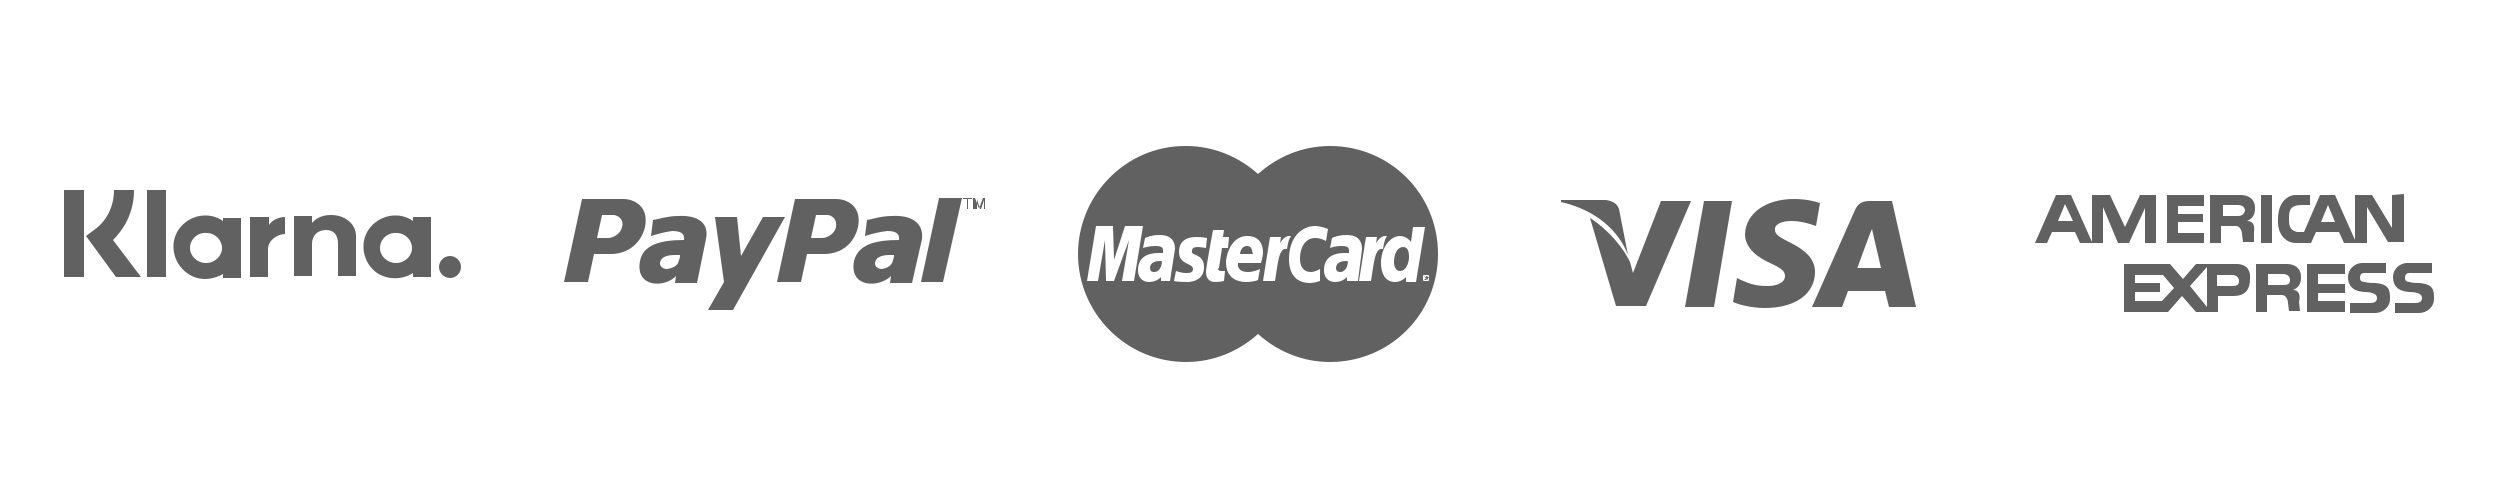
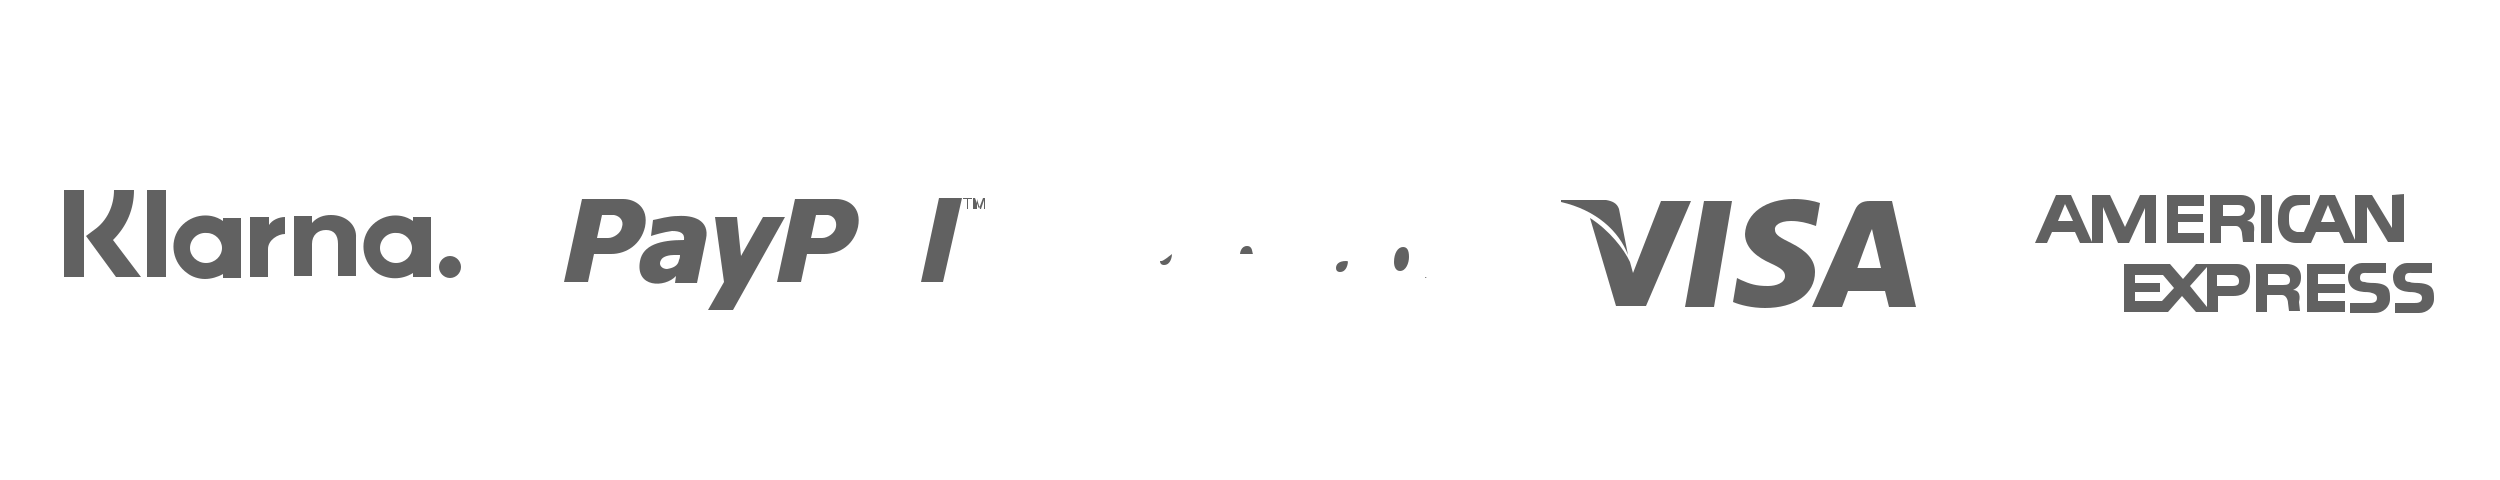
<svg xmlns="http://www.w3.org/2000/svg" version="1.1" id="Layer_1" x="0px" y="0px" viewBox="0 0 250 48" style="enable-background:new 0 0 250 48;" xml:space="preserve">
  <style type="text/css">
	.st0{display:none;}
	.st1{display:inline;fill:#4D4C4D;}
	.st2{fill:#616161;}
</style>
  <g id="Layer_2_00000160887546011031619950000006247762130689288632_" class="st0">
-     <rect x="29" class="st1" width="192" height="48" />
-   </g>
+     </g>
  <g id="Layer_1_1_">
    <g>
      <g>
        <g>
-           <path class="st2" d="M133,14.6c-2.8,0-5.3,1.1-7.2,2.8c-1.9-1.7-4.4-2.8-7.2-2.8c0,0,0,0-0.1,0c-5.9,0-10.7,4.9-10.7,10.8      c0,5.9,4.8,10.8,10.8,10.8c2.8,0,5.3-1.1,7.2-2.8c0,0,0,0,0,0h0c0,0,0,0,0,0c1.9,1.7,4.4,2.8,7.2,2.8c6,0,10.8-4.8,10.8-10.8      c0,0,0,0,0,0C143.8,19.4,139,14.6,133,14.6z M112.2,28.1l0.7-4.1l-1.5,4.1h-0.8l-0.1-4.1l-0.7,4.1h-1.1l0.9-5.5h1.7l0.1,3.4      l1.1-3.4h1.8l-0.9,5.5H112.2z M116.1,28.1l0-0.4c0,0-0.4,0.5-1.2,0.5c-0.4,0-1.1-0.2-1.1-1.2c0-1.3,1-1.7,2-1.7      c0.2,0,0.5,0,0.5,0s0-0.1,0-0.3c0-0.3-0.3-0.4-0.7-0.4c-0.8,0-1.3,0.2-1.3,0.2l0.2-1c0,0,0.6-0.3,1.4-0.3c0.4,0,1.6,0,1.6,1.4      l-0.5,3.2L116.1,28.1C116.1,28.1,116.1,28.1,116.1,28.1z M120.4,26.7c0,1.5-1.5,1.5-1.7,1.5c-1,0-1.3-0.1-1.3-0.1l0.2-1      c0,0,0.5,0.2,1,0.2c0.3,0,0.7,0,0.7-0.4c0-0.6-1.4-0.4-1.4-1.7c0-1.2,0.9-1.5,1.7-1.5c0.7,0,1.1,0.1,1.1,0.1l-0.1,1      c0,0-0.6-0.1-0.8-0.1c-0.4,0-0.6,0.1-0.6,0.4C119,25.6,120.4,25.3,120.4,26.7z M122.2,27.1c0.1,0,0.2,0,0.3,0l-0.1,1      c-0.1,0-0.4,0.1-0.9,0.1c-0.5,0-0.9-0.3-0.9-1c0-0.5,0.7-4.2,0.7-4.2h1.1l-0.1,0.7h0.6l-0.1,1.1h-0.6l-0.3,2      C121.7,26.9,121.8,27.1,122.2,27.1z M124.7,23.6c1.3,0,1.6,0.9,1.6,1.7c0,0.3-0.2,1-0.2,1h-2.3c0,0-0.2,0.9,1,0.9      c0.6,0,1.2-0.3,1.2-0.3l-0.2,1.1c0,0-0.4,0.2-1.2,0.2c-0.9,0-2-0.4-2-2C122.7,24.8,123.5,23.6,124.7,23.6z M127.5,28.1h-1.2      l0.7-4.4h1.1l-0.1,0.6c0,0,0.4-0.7,0.9-0.7c0.1,0,0.2,0,0.2,0c-0.2,0.3-0.3,0.6-0.4,1.3C127.9,24.7,127.8,26.2,127.5,28.1z       M132,28.1c0,0-0.6,0.2-1,0.2c-1.4,0-2.1-0.9-2.1-2.4c0-2.2,1.3-3.3,2.6-3.3c0.6,0,1.3,0.3,1.3,0.3l-0.2,1.2      c0,0-0.5-0.3-1.1-0.3c-0.8,0-1.5,0.7-1.5,2.1c0,0.7,0.3,1.3,1.1,1.3c0.4,0,0.9-0.3,0.9-0.3L132,28.1z M134.7,28.1l0-0.4      c0,0-0.4,0.5-1.2,0.5c-0.4,0-1.1-0.2-1.1-1.2c0-1.3,1-1.7,2-1.7c0.2,0,0.5,0,0.5,0s0-0.1,0-0.3c0-0.3-0.3-0.4-0.7-0.4      c-0.8,0-1.2,0.2-1.2,0.2l0.2-1c0,0,0.6-0.3,1.4-0.3c0.4,0,1.6,0,1.6,1.4l-0.4,3.2C135.7,28.1,134.7,28.1,134.7,28.1z       M137.1,28.1h-1.2l0.7-4.4h1.1l-0.1,0.6c0,0,0.4-0.7,0.9-0.7c0.1,0,0.2,0,0.2,0c-0.2,0.3-0.3,0.6-0.4,1.3      C137.5,24.7,137.4,26.2,137.1,28.1z M140.6,28.1l0-0.4c0,0-0.4,0.5-1.1,0.5c-1,0-1.4-0.9-1.4-1.9c0-1.5,0.9-2.7,1.9-2.7      c0.7,0,1.1,0.6,1.1,0.6l0.2-1.5l1.2,0l-0.9,5.5H140.6z M142.9,28c0,0.1-0.1,0.1-0.1,0.1c-0.1,0-0.1,0-0.2,0c-0.1,0-0.1,0-0.2,0      c-0.1,0-0.1-0.1-0.1-0.1c0-0.1,0-0.1,0-0.2c0-0.1,0-0.1,0-0.2c0-0.1,0.1-0.1,0.1-0.1c0.1,0,0.1,0,0.2,0c0.1,0,0.1,0,0.2,0      c0.1,0,0.1,0.1,0.1,0.1c0,0.1,0,0.1,0,0.2C142.9,27.9,142.9,27.9,142.9,28z" />
-         </g>
+           </g>
      </g>
      <g>
        <g>
-           <path class="st2" d="M116,26.1c-0.8,0-1,0.4-1,0.7c0,0.2,0.1,0.4,0.4,0.4c0.7,0,0.8-0.9,0.8-1.1C116.2,26.2,116.2,26.1,116,26.1      z" />
+           <path class="st2" d="M116,26.1c0,0.2,0.1,0.4,0.4,0.4c0.7,0,0.8-0.9,0.8-1.1C116.2,26.2,116.2,26.1,116,26.1      z" />
        </g>
      </g>
      <g>
        <g>
          <path class="st2" d="M124.7,24.6c-0.6,0-0.7,0.7-0.7,0.8h1.3C125.2,25.3,125.3,24.6,124.7,24.6z" />
        </g>
      </g>
      <g>
        <g>
          <path class="st2" d="M140.3,24.7c-0.5,0-0.9,0.6-0.9,1.5c0,0.5,0.2,0.9,0.6,0.9c0.6,0,0.9-0.8,0.9-1.4      C140.9,25,140.7,24.7,140.3,24.7z" />
        </g>
      </g>
      <g>
        <g>
-           <path class="st2" d="M142.8,27.7c0,0-0.1-0.1-0.1-0.1c0,0-0.1,0-0.1,0c0,0-0.1,0-0.1,0c0,0-0.1,0.1-0.1,0.1c0,0,0,0.1,0,0.1      s0,0.1,0,0.1c0,0,0.1,0.1,0.1,0.1c0,0,0.1,0,0.1,0c0.1,0,0.1,0,0.1,0c0,0,0.1-0.1,0.1-0.1c0,0,0-0.1,0-0.1      C142.9,27.8,142.9,27.7,142.8,27.7z M142.7,28L142.7,28c-0.1-0.1-0.1-0.1-0.1-0.1c0,0,0,0-0.1,0h0V28h-0.1v-0.4h0.1      c0,0,0.1,0,0.1,0c0,0,0,0,0,0s0,0,0,0.1c0,0,0,0,0,0.1c0,0,0,0-0.1,0c0,0,0,0,0,0C142.7,27.9,142.7,27.9,142.7,28L142.7,28      L142.7,28C142.7,28,142.7,28,142.7,28z" />
-         </g>
+           </g>
      </g>
      <g>
        <g>
          <path class="st2" d="M134.6,26.1c-0.8,0-1,0.4-1,0.7c0,0.2,0.1,0.4,0.4,0.4c0.7,0,0.8-0.9,0.8-1.1      C134.8,26.2,134.8,26.1,134.6,26.1z" />
        </g>
      </g>
      <g>
        <g>
          <path class="st2" d="M142.7,27.7C142.7,27.7,142.6,27.7,142.7,27.7C142.6,27.7,142.6,27.7,142.7,27.7L142.7,27.7l-0.2,0v0.1      L142.7,27.7C142.6,27.8,142.6,27.8,142.7,27.7C142.7,27.8,142.7,27.7,142.7,27.7C142.7,27.7,142.7,27.7,142.7,27.7z" />
        </g>
      </g>
    </g>
    <g>
      <g>
        <g>
          <polygon class="st2" points="170.4,20.1 168.5,30.7 171.4,30.7 173.2,20.1     " />
        </g>
      </g>
      <g>
        <g>
          <path class="st2" d="M166.1,20.1l-2.8,7.2l-0.3-1.1c-0.6-1.3-2.1-3.2-4-4.4l2.6,8.8l3,0l4.5-10.5L166.1,20.1z" />
        </g>
      </g>
      <g>
        <g>
          <path class="st2" d="M161.9,20.9c-0.2-0.6-0.7-0.8-1.3-0.9h-4.5l0,0.2c3.5,0.8,5.8,2.9,6.7,5.3L161.9,20.9z" />
        </g>
      </g>
      <g>
        <g>
          <path class="st2" d="M179.1,22.1c0.9,0,1.6,0.2,2.2,0.4l0.3,0.1l0.4-2.3c-0.6-0.2-1.5-0.4-2.6-0.4c-2.8,0-4.8,1.4-4.9,3.5      c0,1.5,1.4,2.4,2.5,2.9c1.1,0.5,1.5,0.8,1.5,1.3c0,0.7-0.9,1-1.7,1c-1.2,0-1.8-0.2-2.7-0.6l-0.4-0.2l-0.4,2.4      c0.7,0.3,1.9,0.6,3.2,0.6c3,0,5-1.4,5-3.6c0-1.2-0.8-2.1-2.4-2.9c-1-0.5-1.6-0.8-1.6-1.3C177.4,22.6,177.9,22.1,179.1,22.1z" />
        </g>
      </g>
      <g>
        <g>
          <path class="st2" d="M189.2,20.1H187c-0.7,0-1.2,0.2-1.5,0.9l-4.3,9.7h3c0,0,0.5-1.3,0.6-1.6c0.3,0,3.3,0,3.7,0      c0.1,0.4,0.4,1.6,0.4,1.6h2.7L189.2,20.1z M185.7,26.9c0.2-0.6,1.1-3,1.1-3c0,0,0.2-0.6,0.4-1l0.2,0.9c0,0,0.6,2.5,0.7,3H185.7z      " />
        </g>
      </g>
    </g>
    <g>
      <g>
        <polygon class="st2" points="230.7,26.4 234.5,26.4 234.5,27.4 231.8,27.4 231.8,28.4 234.5,28.4 234.5,29.3 231.8,29.3      231.8,30.1 234.5,30.1 234.5,31.2 230.7,31.2    " />
        <path class="st2" d="M241.9,28.3c1.5,0.1,1.5,0.8,1.5,1.6c0,0.8-0.7,1.4-1.5,1.4h-2.4v-1h1.9c0.3,0,0.8,0,0.8-0.5     c0-0.2-0.1-0.4-0.5-0.5c-0.2-0.1-0.7-0.1-0.8-0.1c-1.2-0.1-1.6-0.7-1.6-1.5c0-0.8,0.7-1.4,1.4-1.4h2.5v1h-1.9     c-0.4,0-0.8-0.1-0.8,0.5c0,0.3,0.2,0.4,0.5,0.4C241.1,28.3,241.8,28.3,241.9,28.3z" />
        <path class="st2" d="M237.5,28.3c1.5,0.1,1.5,0.8,1.5,1.6c0,0.8-0.7,1.4-1.5,1.4H235v-1h1.9c0.3,0,0.8,0,0.8-0.5     c0-0.2-0.1-0.4-0.5-0.5c-0.2-0.1-0.7-0.1-0.8-0.1c-1.2-0.1-1.6-0.7-1.6-1.5c0-0.8,0.7-1.4,1.4-1.4h2.4v1h-1.8     c-0.4,0-0.8-0.1-0.8,0.5c0,0.3,0.2,0.4,0.5,0.4C236.7,28.3,237.4,28.3,237.5,28.3z" />
        <path class="st2" d="M223.7,26.4h-4.1l-1.3,1.5l-1.3-1.5h-4.6v4.8h4.4l1.4-1.6l1.4,1.6h2.2v-1.6h1.5c0.6,0,1.7-0.1,1.7-1.7     C225.1,26.7,224.3,26.4,223.7,26.4z M216.2,30.1h-2.7v-0.9h2.5v-0.9h-2.5v-0.8h2.8l1.1,1.3L216.2,30.1z M220.7,30.7l-1.7-2.1     l1.7-1.9V30.7z M223.2,28.6h-1.5v-1.1h1.5c0.5,0,0.7,0.3,0.7,0.6S223.8,28.6,223.2,28.6z" />
        <path class="st2" d="M229.3,29c0.7-0.3,0.8-0.8,0.8-1.3c0-1-0.8-1.3-1.4-1.3h-3.1v4.8h1.1v-1.7h1.5c0.4,0,0.6,0.5,0.6,0.8     l0.1,0.8h1.1l-0.1-0.9C230.1,29.4,229.8,29,229.3,29z M228.3,28.5h-1.5v-1.1h1.5c0.5,0,0.7,0.3,0.7,0.6     C229,28.4,228.8,28.5,228.3,28.5z" />
        <rect x="226.1" y="19.5" class="st2" width="1.1" height="4.8" />
        <polygon class="st2" points="216.7,19.5 220.4,19.5 220.4,20.6 217.8,20.6 217.8,21.4 220.3,21.4 220.3,22.2 217.8,22.2      217.8,23.3 220.4,23.3 220.4,24.3 216.7,24.3    " />
        <path class="st2" d="M224.7,22.1c0.7-0.3,0.8-0.8,0.8-1.3c0-1-0.8-1.3-1.4-1.3h-3.1v4.8h1.1v-1.7h1.5c0.4,0,0.6,0.5,0.6,0.8     l0.1,0.8h1.1v-1C225.5,22.5,225.3,22.1,224.7,22.1z M223.8,21.6h-1.5v-1.1h1.5c0.5,0,0.7,0.3,0.7,0.6     C224.4,21.4,224.2,21.6,223.8,21.6z" />
        <path class="st2" d="M214,19.5l-1.5,3.2l-1.5-3.2h-1.8v4.7l-2.1-4.7h-1.5l-2.1,4.8h1.2l0.5-1.1h2.3l0.5,1.1h2.3v-3.6l1.5,3.6h1.1     l1.6-3.5v3.5h1.1v-4.8H214L214,19.5z M205.8,22.1l0.7-1.7l0.8,1.7H205.8z" />
        <path class="st2" d="M239.2,19.5v3.3l-2-3.3h-1.7V24l-2-4.5h-1.5l-1.6,3.7c0,0-0.7,0-0.7,0c-0.3-0.1-0.8-0.2-0.8-1.1v-0.4     c0-1.1,0.6-1.2,1.4-1.2h0.7v-1h-1.5c-0.5,0-1.7,0.5-1.7,2.4c-0.1,1.3,0.6,2.4,1.8,2.4h1.5l0.5-1.1h2.3l0.5,1.1h2.3v-3.6l2.1,3.5     h1.6v-4.8L239.2,19.5L239.2,19.5z M232.1,22.2l0.7-1.7l0.7,1.7H232.1z" />
      </g>
    </g>
  </g>
  <g>
    <path class="st2" d="M13.4,19h-2c0,1.6-0.7,3.1-2,4l-0.8,0.6l3,4.1h2.5L11.3,24C12.7,22.6,13.4,20.9,13.4,19z" />
    <polygon class="st2" points="6.4,27.7 8.4,27.7 8.4,19 6.4,19 6.4,27.7  " />
    <polygon class="st2" points="14.7,27.7 16.6,27.7 16.6,19 14.7,19 14.7,27.7  " />
    <path class="st2" d="M33.1,21.5c-0.7,0-1.4,0.2-1.9,0.8v-0.7h-1.8v6h1.8v-3.2c0-0.9,0.6-1.4,1.4-1.4c0.8,0,1.2,0.5,1.2,1.4v3.2h1.8   v-3.8C35.7,22.5,34.6,21.5,33.1,21.5L33.1,21.5z" />
    <path class="st2" d="M20.6,26.3c-0.9,0-1.6-0.7-1.6-1.5c0-0.9,0.8-1.6,1.7-1.5c0.8,0,1.5,0.7,1.5,1.5   C22.2,25.6,21.5,26.3,20.6,26.3z M22.3,21.7v0.4c-1.4-1-3.4-0.6-4.4,0.8c-1,1.4-0.6,3.4,0.8,4.4c0.5,0.4,1.2,0.6,1.8,0.6   c0.6,0,1.3-0.2,1.8-0.5v0.4h1.8v-6H22.3z" />
    <path class="st2" d="M26.9,22.5v-0.8H25v6h1.8v-2.8c0-0.9,1-1.5,1.7-1.5h0v-1.7C27.9,21.7,27.2,22,26.9,22.5z" />
    <path class="st2" d="M39.6,26.3c-0.9,0-1.6-0.7-1.6-1.5c0-0.9,0.8-1.6,1.7-1.5c0.8,0,1.5,0.7,1.5,1.5   C41.2,25.6,40.5,26.3,39.6,26.3z M41.3,21.7v0.4c-1.4-1-3.4-0.6-4.4,0.8c-1,1.4-0.6,3.4,0.8,4.4c1.1,0.7,2.5,0.7,3.6,0v0.4h1.8v-6   H41.3z" />
    <path class="st2" d="M45,25.6c-0.6,0-1.1,0.5-1.1,1.1c0,0.6,0.5,1.1,1.1,1.1c0.6,0,1.1-0.5,1.1-1.1c0,0,0,0,0,0   C46.1,26.1,45.6,25.6,45,25.6C45,25.6,45,25.6,45,25.6z" />
  </g>
  <g>
-     <path class="st2" d="M89.2,21.6c-1.1,0-1.9,0.3-2.5,0.4l-0.2,1.6c0.3-0.1,1.3-0.4,2.2-0.5c0.8,0,1.3,0.2,1.2,0.9   c-2.5,0-4.1,0.5-4.5,2.1c-0.5,2.7,2.5,2.7,3.7,1.5l-0.1,0.7h2.2l1-4.4C92.4,22,90.7,21.5,89.2,21.6z M89.3,26   c-0.1,0.6-0.6,0.8-1.1,0.9c-0.5,0-0.9-0.4-0.6-0.9c0.2-0.4,0.9-0.5,1.3-0.5c0.2,0,0.4,0,0.5,0C89.4,25.6,89.4,25.8,89.3,26z" />
    <polygon class="st2" points="93.9,19.8 92.1,28.2 94.3,28.2 96.2,19.8  " />
    <path class="st2" d="M83.6,19.9h-4.1l-1.8,8.3h2.4l0.6-2.8h1.7c1.7,0,3-1,3.4-2.7C86.2,20.7,84.8,19.9,83.6,19.9z M83.6,22.7   c-0.1,0.6-0.8,1.1-1.4,1.1h-1.1l0.5-2.3h1.2C83.4,21.6,83.7,22.1,83.6,22.7z" />
    <path class="st2" d="M67.8,21.6c-1,0-1.9,0.3-2.5,0.4l-0.2,1.6c0.3-0.1,1.3-0.4,2.1-0.5c0.8,0,1.3,0.2,1.2,0.9   c-2.4,0-4.1,0.5-4.4,2.1c-0.5,2.7,2.5,2.7,3.6,1.5l-0.1,0.7h2.2l0.9-4.4C71,22,69.3,21.5,67.8,21.6z M67.9,26   c-0.1,0.6-0.6,0.8-1.2,0.9c-0.5,0-0.9-0.4-0.6-0.9c0.2-0.4,0.9-0.5,1.3-0.5c0.2,0,0.4,0,0.6,0C68,25.6,68,25.8,67.9,26z" />
    <polygon class="st2" points="71.5,21.7 73.7,21.7 74.1,25.6 76.3,21.7 78.5,21.7 73.3,31 70.8,31 72.4,28.2  " />
    <path class="st2" d="M62.3,19.9h-4.1l-1.8,8.3h2.4l0.6-2.8h1.7c1.6,0,3-1,3.4-2.7C64.9,20.7,63.5,19.9,62.3,19.9z M62.2,22.7   c-0.1,0.6-0.8,1.1-1.4,1.1h-1.1l0.5-2.3h1.2C62,21.6,62.4,22.1,62.2,22.7z" />
    <path class="st2" d="M96.7,20.9v-1h-0.4v-0.1h0.9v0.1h-0.4v1H96.7z" />
    <path class="st2" d="M97.3,20.9v-1.1h0.2l0.3,0.8c0,0.1,0,0.1,0.1,0.2c0,0,0-0.1,0.1-0.2l0.3-0.8h0.2v1.1h-0.1V20l-0.3,0.9h-0.1   l-0.3-1v1H97.3z" />
  </g>
</svg>